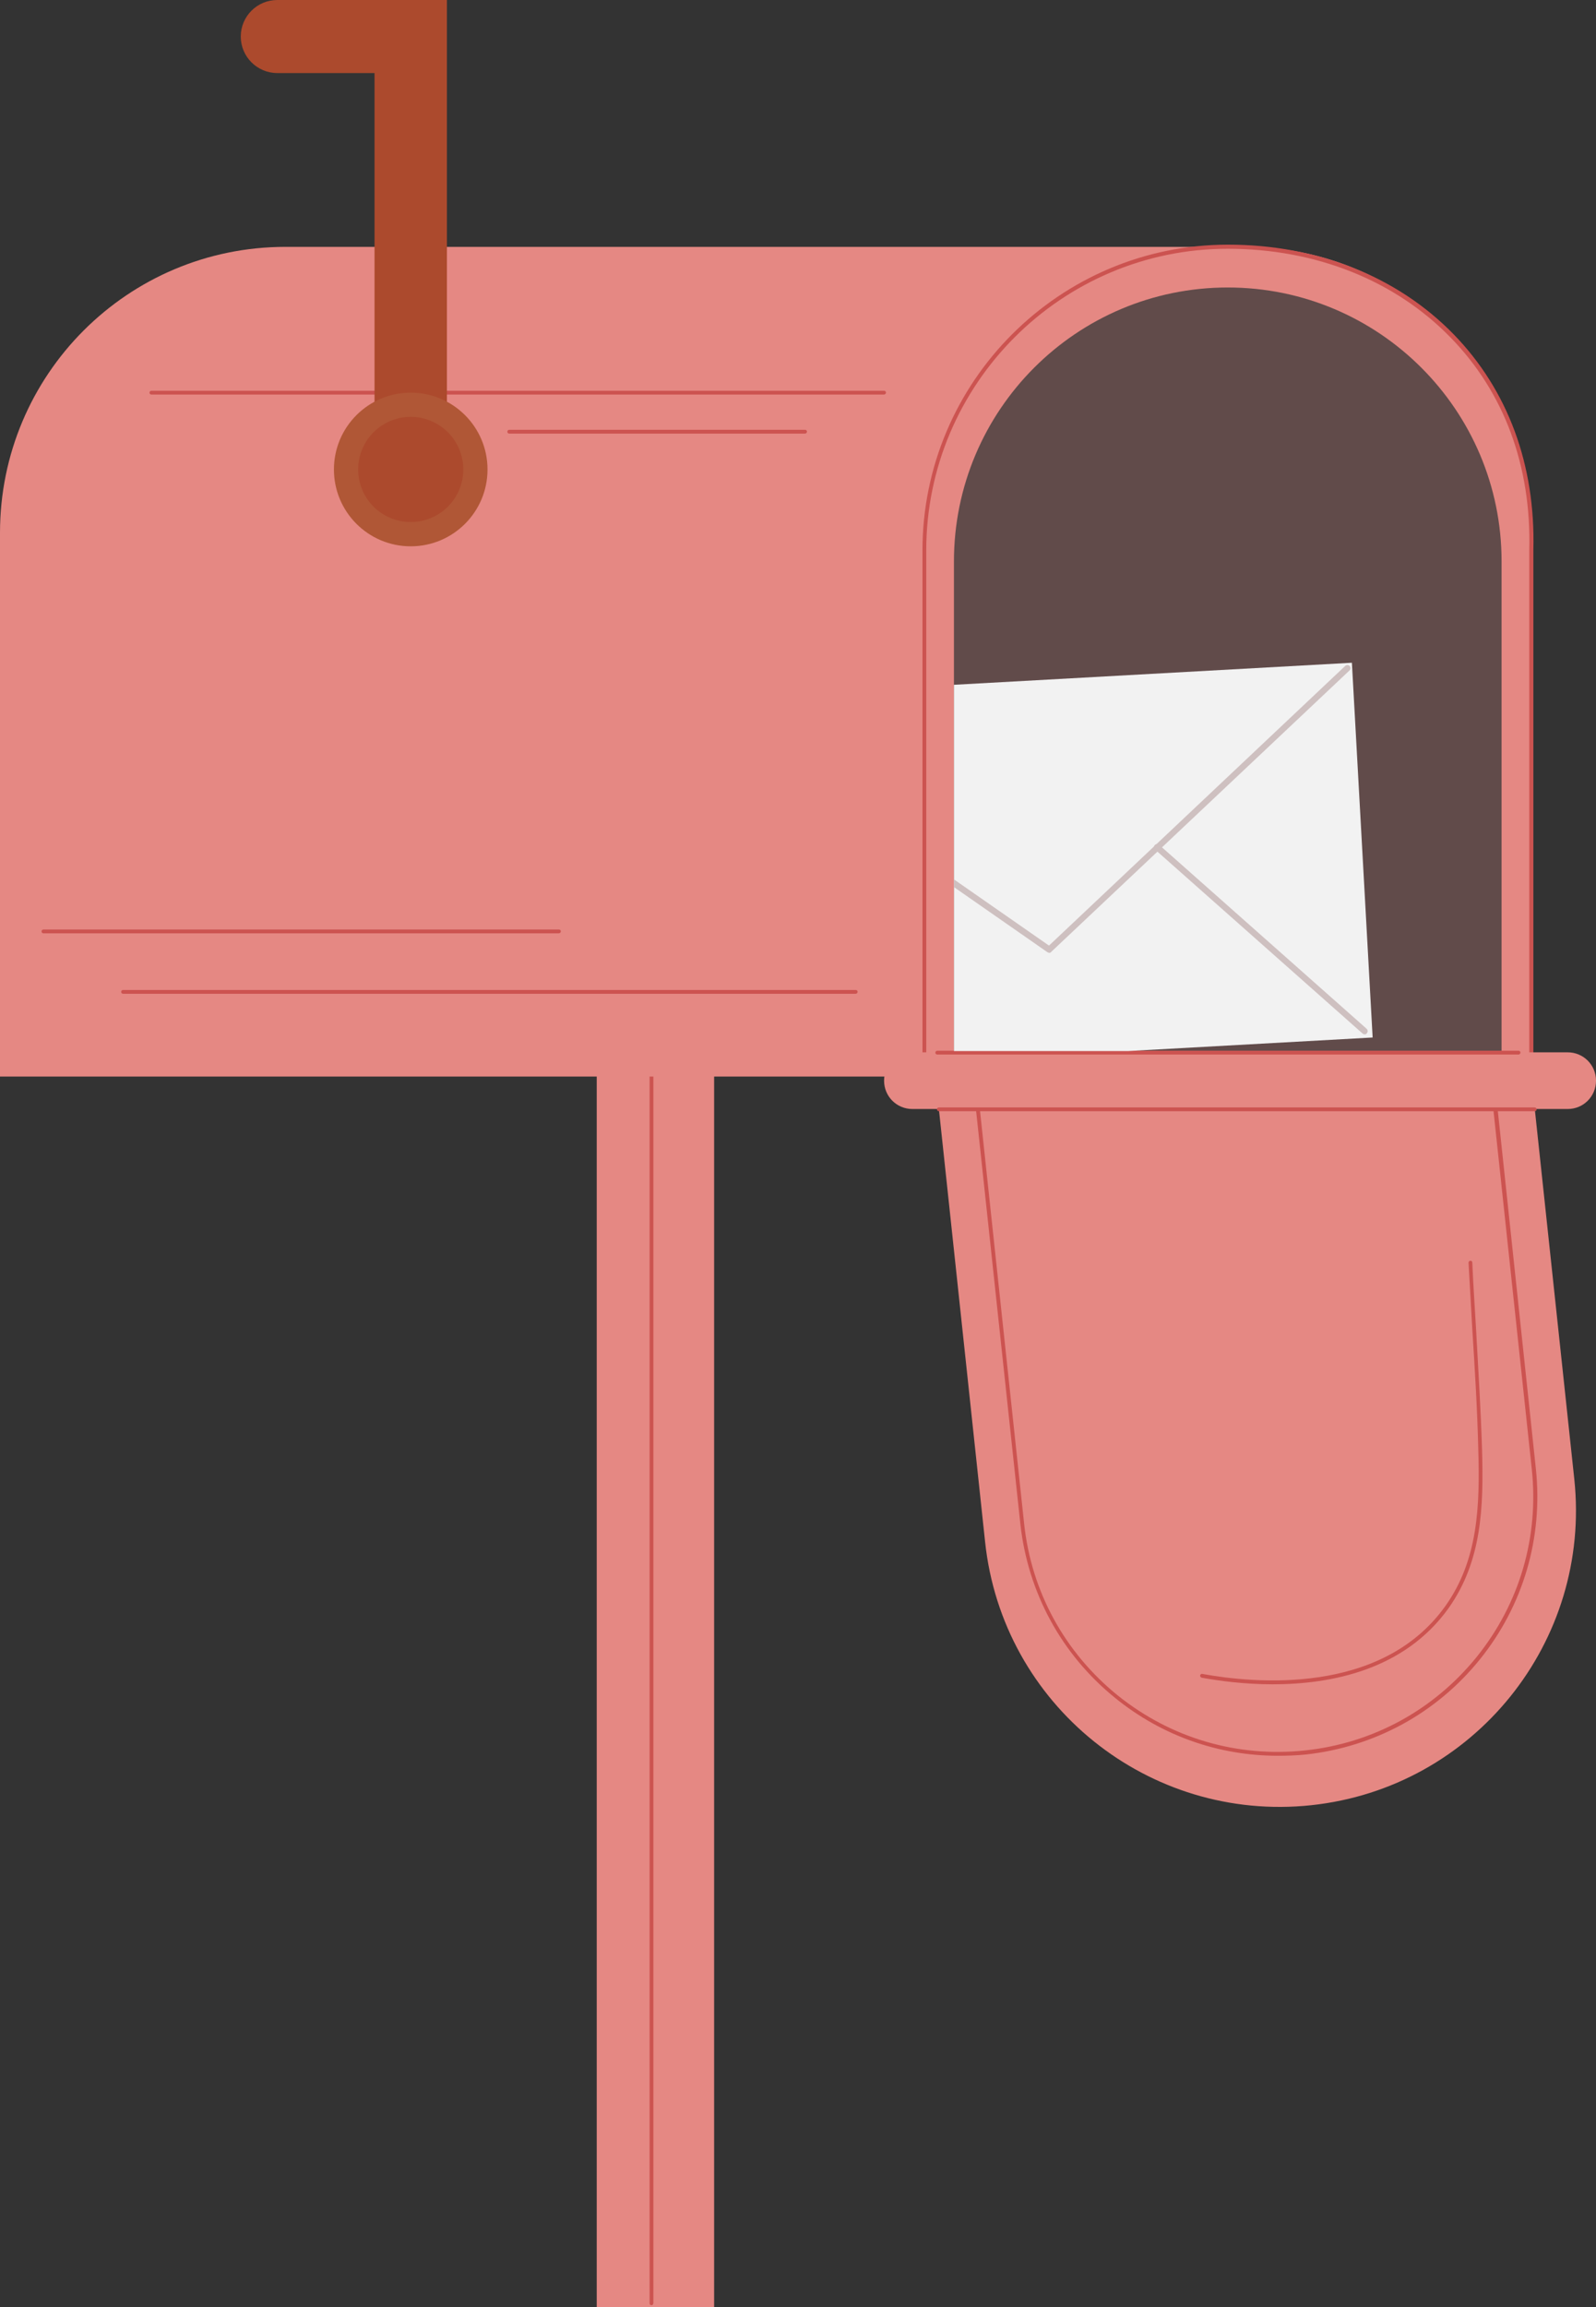
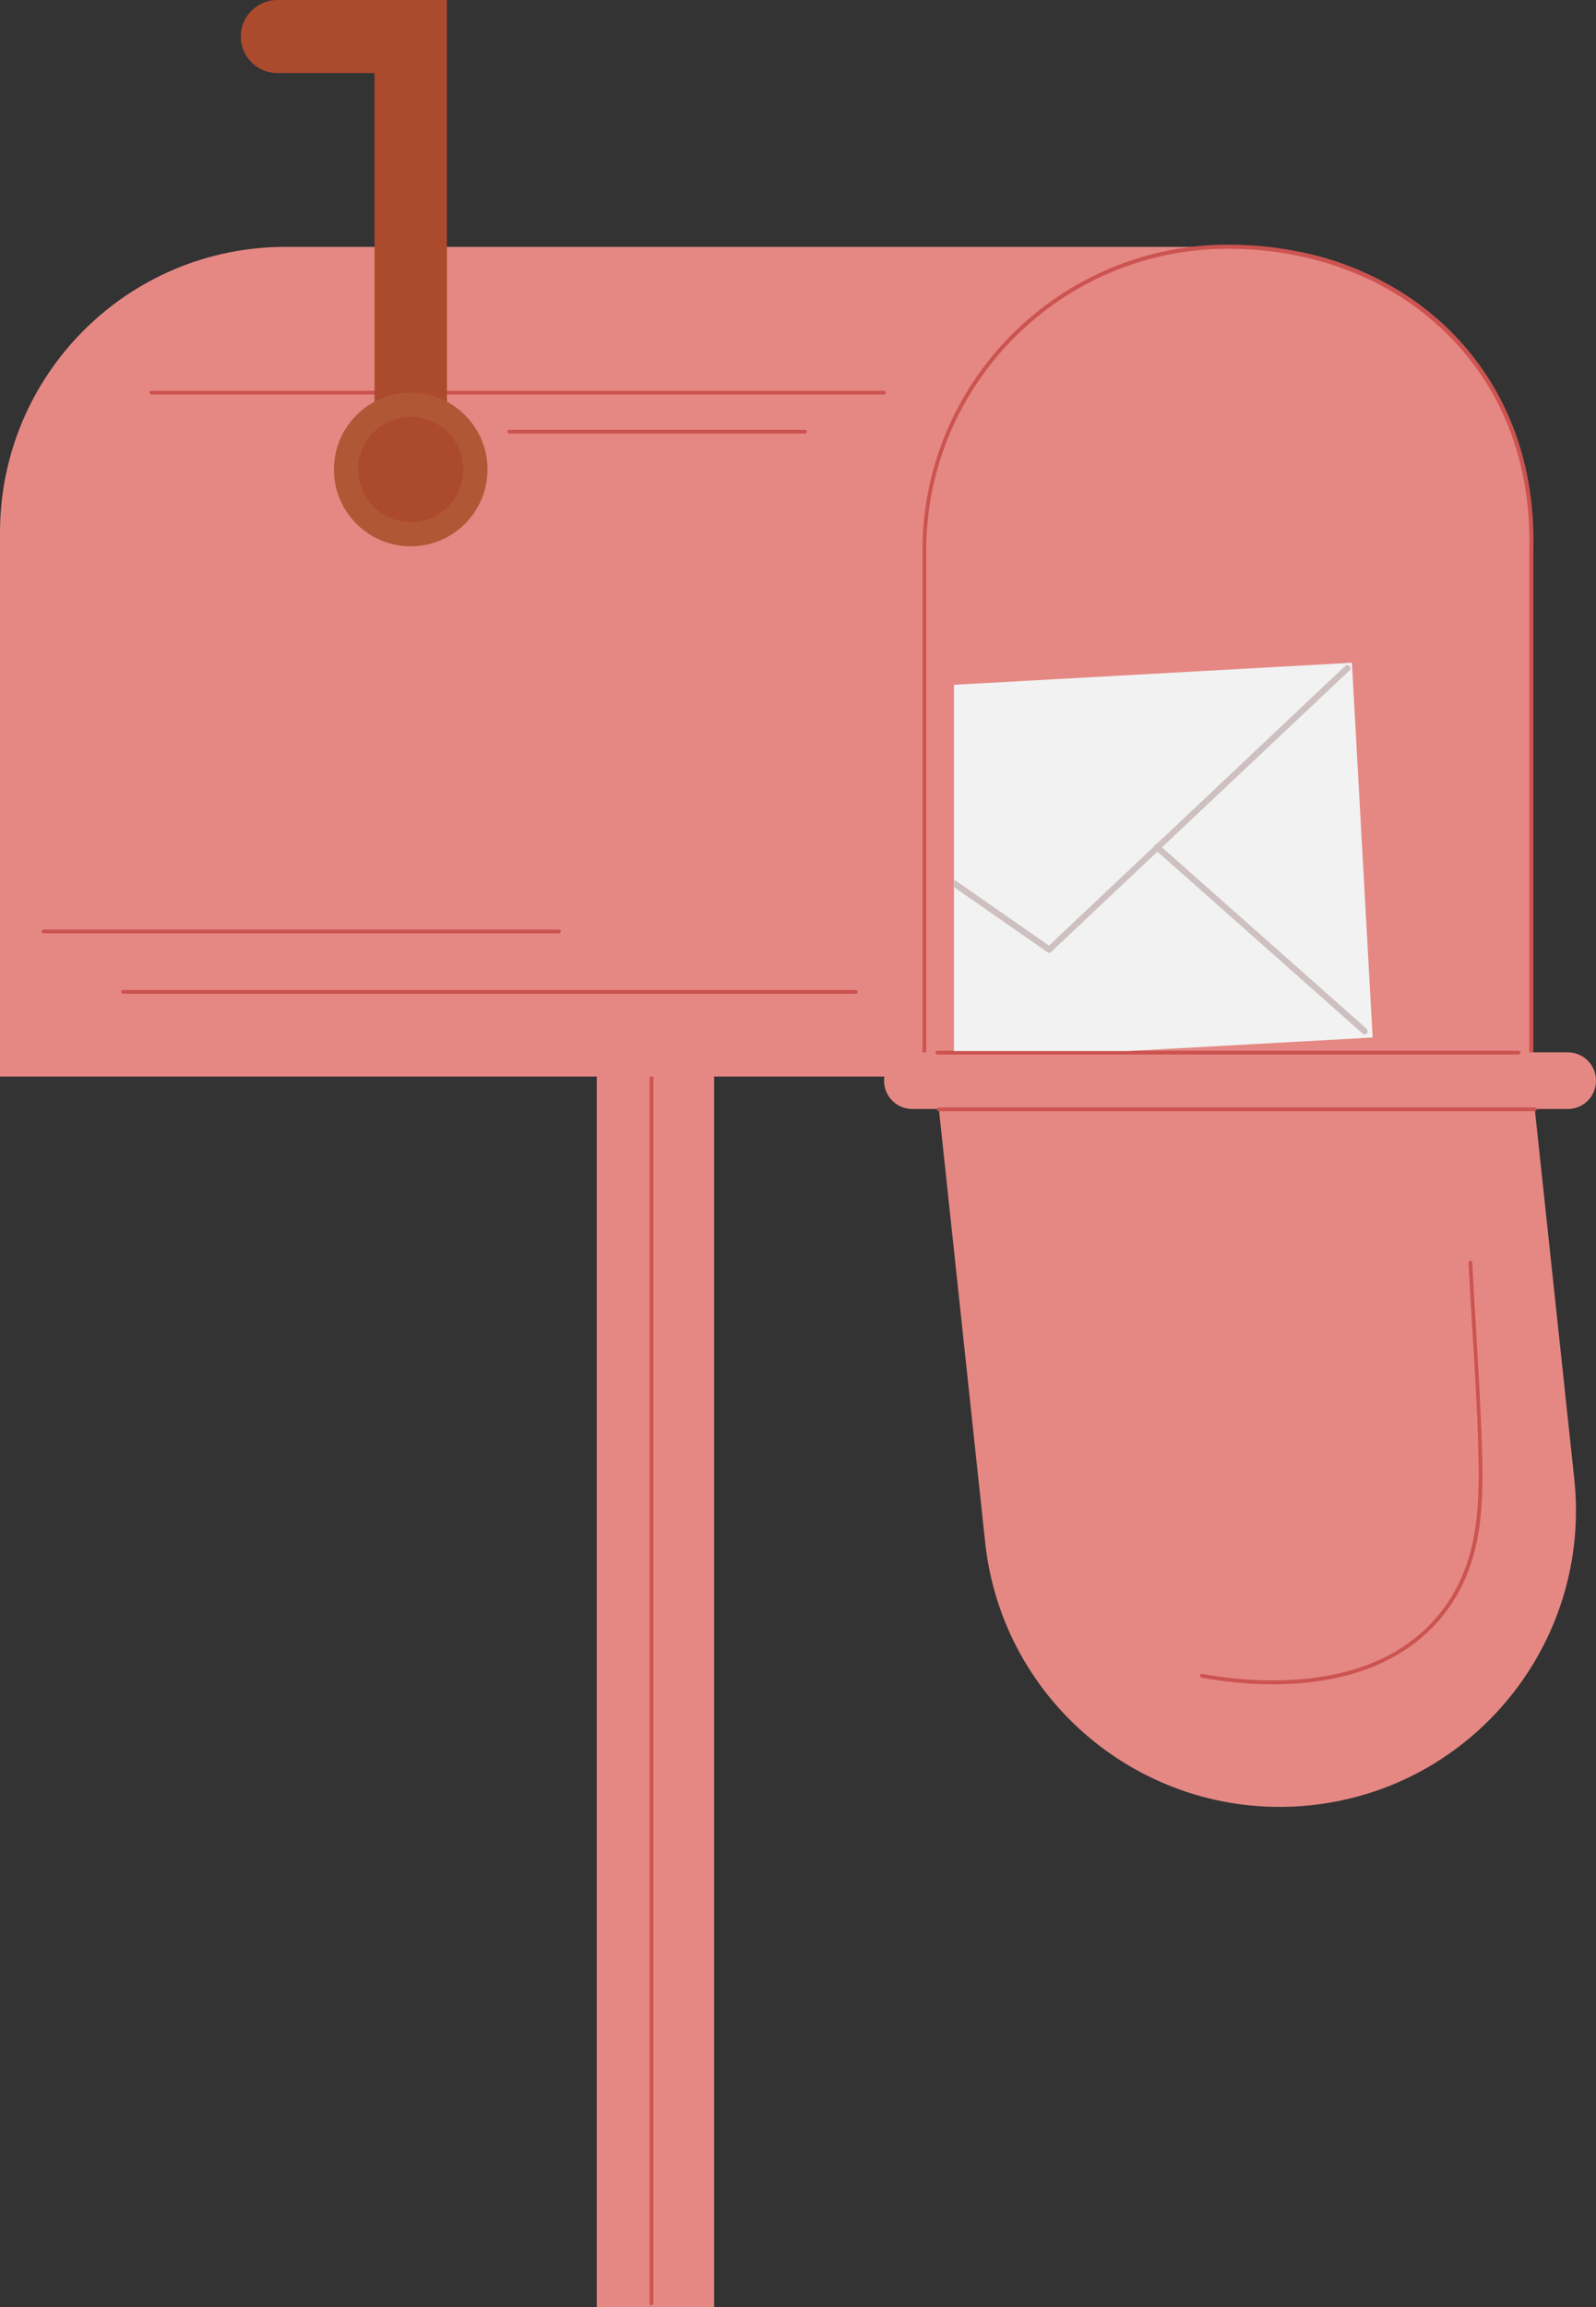
<svg xmlns="http://www.w3.org/2000/svg" xmlns:xlink="http://www.w3.org/1999/xlink" height="732.7" preserveAspectRatio="xMidYMid meet" version="1.0" viewBox="0.0 0.0 507.1 732.7" width="507.1" zoomAndPan="magnify">
  <rect x="0.0" y="0.0" width="507.1" height="732.7" fill="#333333" stroke="none" />
  <g>
    <g>
      <g id="change1_2">
        <path d="M483,308.7l-187.2,20l17.2,161c5.5,51.7,51.9,89.1,103.6,83.6h0c51.7-5.5,89.1-51.9,83.6-103.6L483,308.7 z" fill="#E58883" />
      </g>
    </g>
    <g>
      <g id="change2_9">
-         <path d="M406,557.6c-18.7,0-36.8-6.3-51.6-18.3c-17.1-13.8-27.8-33.5-30.2-55.3l-15.1-140.9c0-0.2,0-0.3,0.1-0.4 c0.1-0.1,0.2-0.2,0.4-0.2L472.3,325c0.3,0,0.6,0.2,0.7,0.5L488,466.5c2.3,21.9-4,43.4-17.8,60.5c-13.8,17.1-33.5,27.8-55.3,30.2 C411.9,557.5,408.9,557.6,406,557.6z M310.4,343.6l15,140.3c2.3,21.6,12.9,40.9,29.7,54.5c16.9,13.6,38,19.8,59.6,17.5 c21.6-2.3,40.9-12.9,54.5-29.7c13.6-16.9,19.8-38,17.5-59.6l-15-140.3L310.4,343.6z" fill="#CC5350" />
-       </g>
+         </g>
    </g>
    <g>
      <g id="change1_1">
        <path d="M189.6 308.5H226.9V732.7H189.6z" fill="#E58883" />
      </g>
    </g>
    <g>
      <g id="change2_1">
        <path d="M207,732.1c-0.4,0-0.6-0.3-0.6-0.6V309.1c0-0.4,0.3-0.6,0.6-0.6c0.4,0,0.6,0.3,0.6,0.6v422.3 C207.6,731.8,207.3,732.1,207,732.1z" fill="#CC5350" />
      </g>
    </g>
    <g>
      <g id="change1_3">
        <path d="M0,341.9h486.5V169.2c0-50.1-40.6-90.8-90.8-90.8h-305C40.6,78.4,0,119,0,169.2V341.9z" fill="#E58883" />
      </g>
    </g>
    <g>
      <g id="change2_8">
        <path d="M486.5,342.6H293.7c-0.4,0-0.6-0.3-0.6-0.6V174.8c0-53.5,43.5-97.1,97.1-97.1c28.3,0,53.8,10.1,71.7,28.5 c17.2,17.7,26,41.4,25.3,68.5l0,167.1C487.2,342.3,486.9,342.6,486.5,342.6z M294.4,341.3h191.5V174.8c0.7-26.8-8-50.2-25-67.6 c-17.7-18.2-42.9-28.2-70.8-28.2c-52.8,0-95.8,43-95.8,95.8V341.3z" fill="#CC5350" />
      </g>
    </g>
    <g>
      <g id="change3_1">
-         <path d="M303.1,333.8h174V178.3c0-48.1-39-87-87-87h0c-48.1,0-87,39-87,87V333.8z" fill="#614B4A" />
-       </g>
+         </g>
    </g>
    <g>
      <g id="change1_4">
        <path d="M289.9,352.2h208.2c5,0,9-4,9-9l0,0c0-5-4-9-9-9H289.9c-5,0-9,4-9,9l0,0 C280.9,348.2,284.9,352.2,289.9,352.2z" fill="#E58883" />
      </g>
    </g>
    <g>
      <g id="change2_2">
        <path d="M487.6,352.9H298.3c-0.4,0-0.6-0.3-0.6-0.6c0-0.4,0.3-0.6,0.6-0.6h189.3c0.4,0,0.6,0.3,0.6,0.6 C488.3,352.6,488,352.9,487.6,352.9z" fill="#CC5350" />
      </g>
    </g>
    <g>
      <g id="change2_7">
        <path d="M482.5,334.9H297.8c-0.4,0-0.6-0.3-0.6-0.6c0-0.4,0.3-0.6,0.6-0.6h184.7c0.4,0,0.6,0.3,0.6,0.6 C483.1,334.6,482.8,334.9,482.5,334.9z" fill="#CC5350" />
      </g>
    </g>
    <g>
      <g id="change2_3">
        <path d="M280.9,125.3H48.1c-0.4,0-0.6-0.3-0.6-0.6c0-0.4,0.3-0.6,0.6-0.6h232.8c0.4,0,0.6,0.3,0.6,0.6 C281.5,125,281.2,125.3,280.9,125.3z" fill="#CC5350" />
      </g>
    </g>
    <g>
      <g id="change2_4">
        <path d="M271.9,315.6H39.1c-0.4,0-0.6-0.3-0.6-0.6c0-0.4,0.3-0.6,0.6-0.6h232.8c0.4,0,0.6,0.3,0.6,0.6 C272.5,315.3,272.2,315.6,271.9,315.6z" fill="#CC5350" />
      </g>
    </g>
    <g>
      <g id="change2_10">
        <path d="M177.6,296.4H13.8c-0.4,0-0.6-0.3-0.6-0.6c0-0.4,0.3-0.6,0.6-0.6h163.8c0.4,0,0.6,0.3,0.6,0.6 C178.2,296.1,177.9,296.4,177.6,296.4z" fill="#CC5350" />
      </g>
    </g>
    <g>
      <g id="change2_5">
        <path d="M255.8,137.7h-94c-0.4,0-0.6-0.3-0.6-0.6c0-0.4,0.3-0.6,0.6-0.6h94c0.4,0,0.6,0.3,0.6,0.6 C256.4,137.4,256.1,137.7,255.8,137.7z" fill="#CC5350" />
      </g>
    </g>
    <g>
      <g id="change4_2">
        <path d="M140.8,0h-21.9H88.1c-6.4,0-11.6,5.2-11.6,11.6c0,6.4,5.2,11.6,11.6,11.6h30.9v106.7H142V0H140.8z" fill="#AC4A2D" />
      </g>
    </g>
    <g>
      <g id="change5_1">
        <circle cx="130.5" cy="149.1" fill="#B05736" r="24.4" />
      </g>
    </g>
    <g>
      <g id="change4_1">
        <circle cx="130.5" cy="149.1" fill="#AC4A2D" r="16.7" transform="rotate(-13.386 130.457 149.098)" />
      </g>
    </g>
    <g>
      <defs>
        <g id="change6_1">
          <path d="M303.1,333.8h174V178.3c0-48.1-39-87-87-87h0 c-48.1,0-87,39-87,87V333.8z" id="a" />
        </g>
      </defs>
      <clipPath id="b">
        <use overflow="visible" xlink:actuate="onLoad" xlink:href="#a" xlink:show="embed" xlink:type="simple" />
      </clipPath>
      <g clip-path="url(#b)">
        <g>
          <g id="change7_1">
            <path d="M222.7 216.2H433V335.4H222.7z" fill="#F2F2F2" transform="rotate(-3.17 327.82 275.854) scale(1)" />
          </g>
        </g>
        <g>
          <g id="change8_2">
            <path d="M333.4,302.6c-0.2,0-0.4-0.1-0.6-0.2l-111.6-77.7c-0.5-0.3-0.6-0.9-0.2-1.4c0.3-0.5,0.9-0.6,1.4-0.2 l110.9,77.2l94.1-88.8c0.4-0.4,1-0.4,1.4,0c0.4,0.4,0.4,1,0,1.4l-94.7,89.3C333.9,302.5,333.7,302.6,333.4,302.6z" fill="#CEC0C0" />
          </g>
        </g>
        <g>
          <g id="change4_3">
            <path d="M229.4,338.8c-0.3,0-0.5-0.1-0.7-0.3c-0.4-0.4-0.4-1,0-1.4l64.1-64c0.4-0.4,1-0.4,1.4,0 c0.4,0.4,0.4,1,0,1.4l-64.1,64C229.9,338.7,229.6,338.8,229.4,338.8z" fill="#AC4A2D" />
          </g>
        </g>
        <g>
          <g id="change8_1">
            <path d="M433.6,328.5c-0.2,0-0.5-0.1-0.7-0.3l-65.9-58.4c-0.4-0.4-0.5-1-0.1-1.4c0.4-0.4,1-0.5,1.4-0.1 l65.9,58.4c0.4,0.4,0.5,1,0.1,1.4C434.2,328.4,433.9,328.5,433.6,328.5z" fill="#CEC0C0" />
          </g>
        </g>
      </g>
    </g>
    <g>
      <g id="change2_6">
        <path d="M404.4,534.9c-9.1,0-17.1-1.1-22.6-2.1c-0.3-0.1-0.5-0.4-0.5-0.7c0.1-0.3,0.4-0.6,0.7-0.5 c16.4,3,56.9,6.9,77.2-21.5c10.5-14.7,11-31.9,10.5-49.6c-0.3-12.8-1.1-25.7-1.9-38.3c-0.4-7-0.8-14.2-1.2-21.2 c0-0.3,0.2-0.6,0.6-0.6c0.4,0,0.6,0.2,0.6,0.6c0.3,7.1,0.8,14.3,1.2,21.2c0.7,12.6,1.5,25.5,1.9,38.3c0.5,18,0,35.3-10.7,50.3 C446.2,530.3,423.1,534.9,404.4,534.9z" fill="#CC5350" />
      </g>
    </g>
  </g>
</svg>